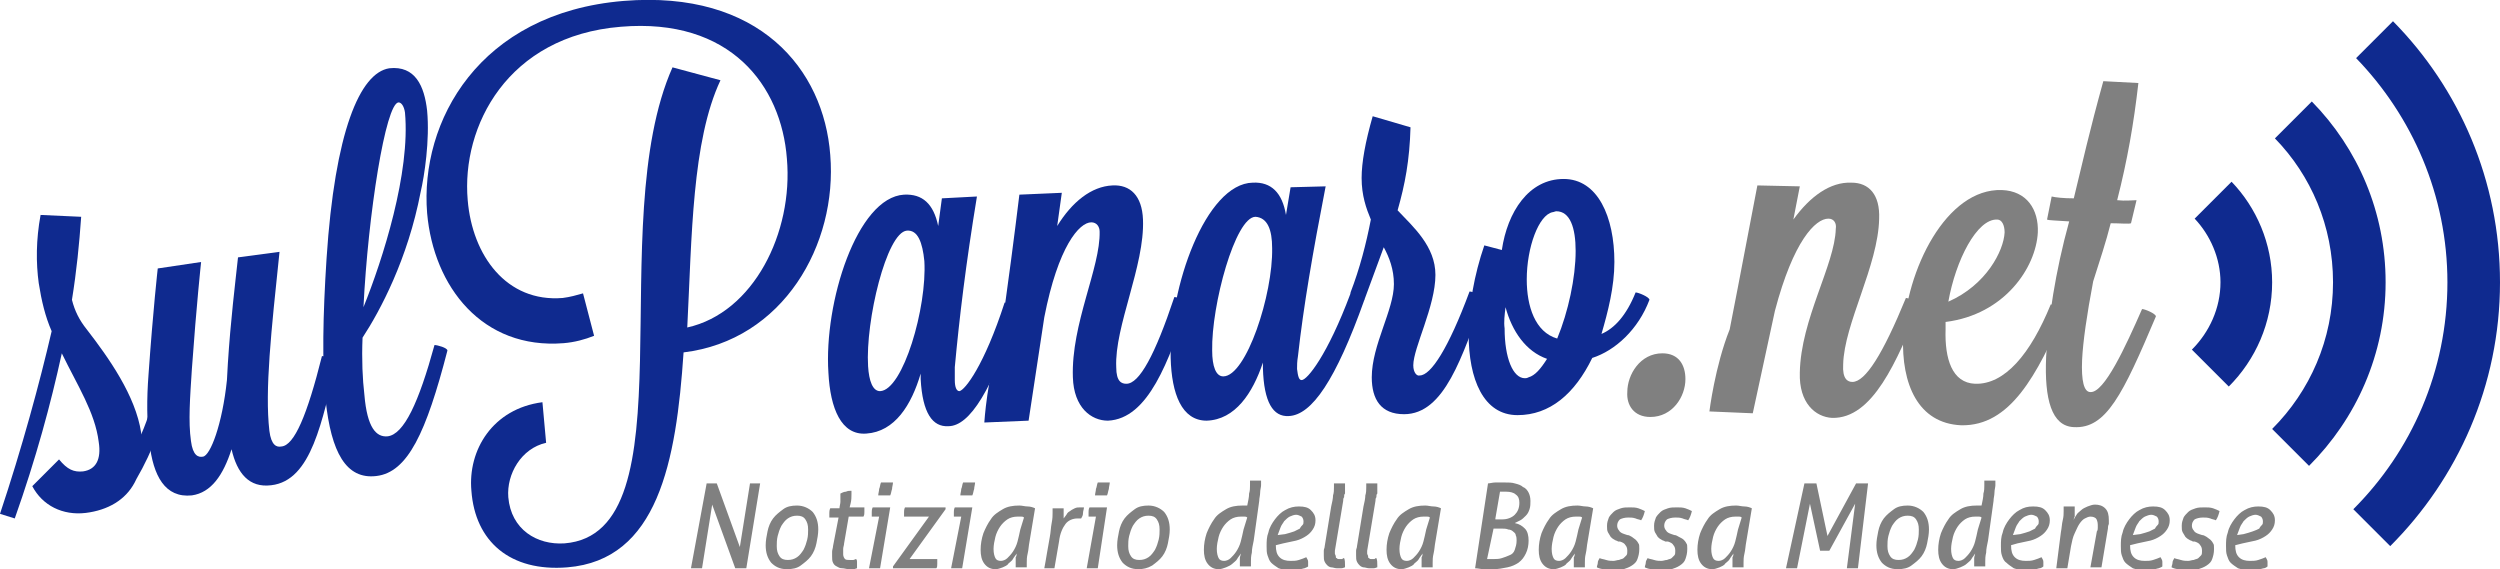
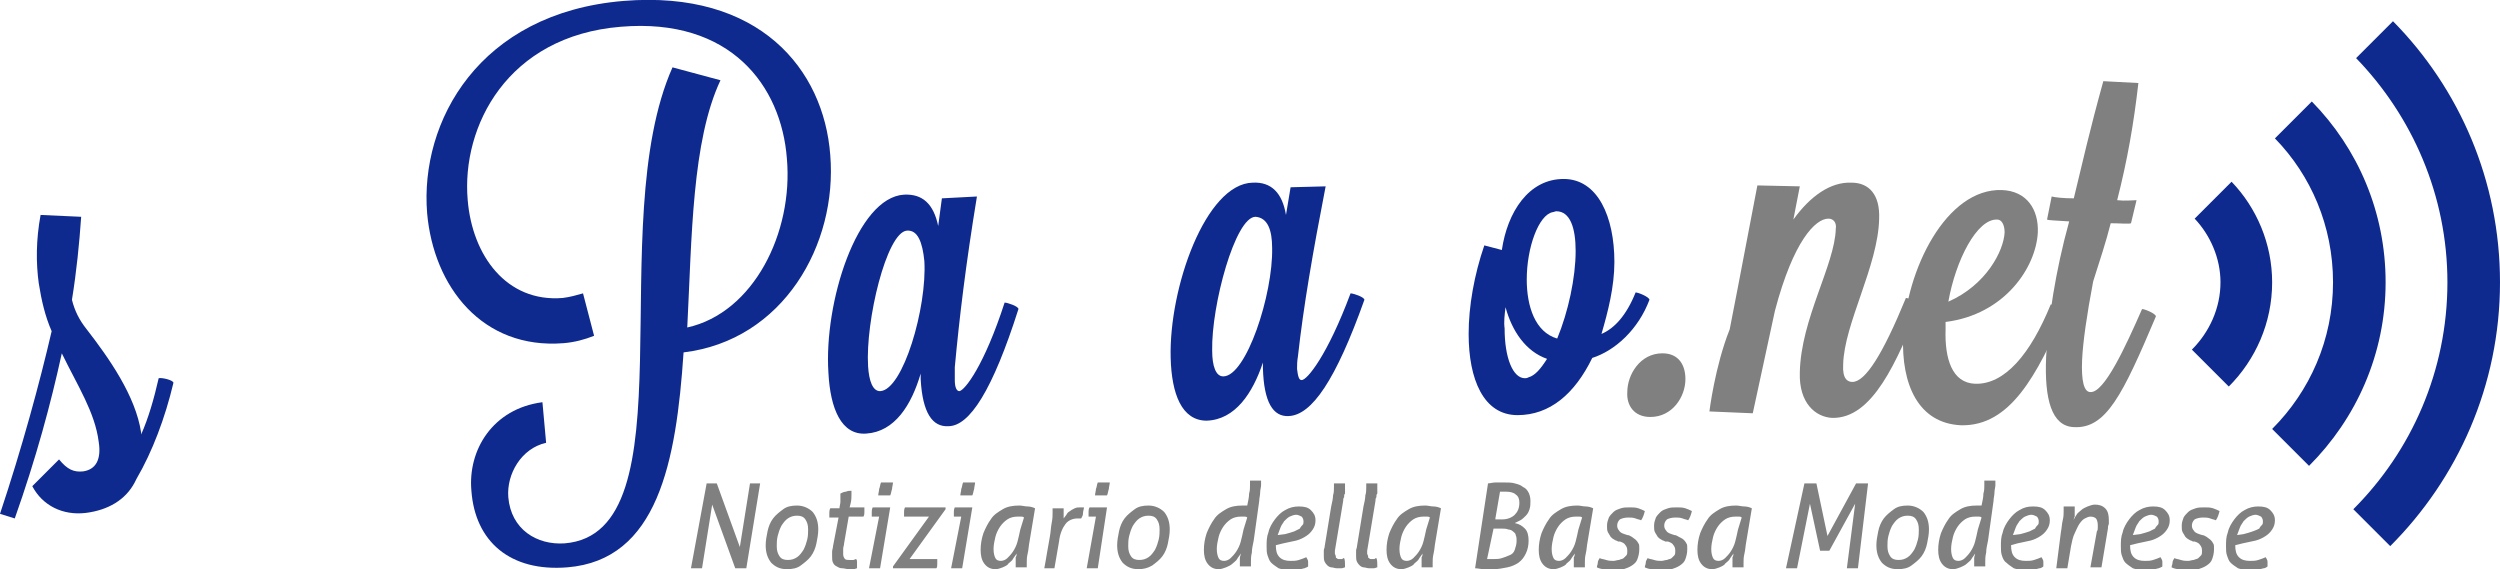
<svg xmlns="http://www.w3.org/2000/svg" xmlns:xlink="http://www.w3.org/1999/xlink" version="1.1" id="Livello_1" x="0px" y="0px" width="271px" height="61.7px" viewBox="0 0 271 61.7" style="enable-background:new 0 0 271 61.7;" xml:space="preserve">
  <style type="text/css">
	.st0{clip-path:url(#SVGID_2_);fill:#0F2A8F;}
	.st1{clip-path:url(#SVGID_2_);fill:#808080;}
</style>
  <g>
    <defs>
      <rect id="SVGID_1_" width="271" height="61.7" />
    </defs>
    <clipPath id="SVGID_2_">
      <use xlink:href="#SVGID_1_" style="overflow:visible;" />
    </clipPath>
    <path class="st0" d="M3.5,52.7c1.1,2.1,3.3,3.2,5.8,2.9c2.4-0.3,4.3-1.4,5.3-3.3l0.2-0.4c1.7-2.9,3.1-6.6,4-10.4   c0-0.3-1.3-0.6-1.6-0.5c-0.5,2.2-1.1,4.3-1.9,6.1l0-0.2c-0.6-4-3.5-8.1-5.9-11.2c-0.8-1-1.3-2-1.6-3.2c0.5-3.1,0.8-6.1,1-9   l-4.4-0.2c-0.5,2.7-0.5,5.2-0.2,7.4c0.3,1.9,0.7,3.6,1.4,5.2C4.3,41.5,2.4,48.5,0,55.7l1.6,0.5c2.3-6.5,3.9-12.4,5.1-17.9   c1.7,3.5,3.6,6.4,4,9.6c0.3,1.9-0.3,3-1.7,3.2c-1,0.1-1.7-0.2-2.6-1.3L3.5,52.7z" />
-     <path class="st0" d="M17.1,29.1c0,0-0.5,4.4-1,11.5c-0.2,2.6-0.2,5.2,0.1,7.4c0.4,3.6,1.7,6,4.6,5.7c2.1-0.3,3.4-2.2,4.3-5   c0.6,2.6,1.9,4.2,4.3,3.9c4.4-0.5,5.5-7,7.1-13.4l0-0.1c0-0.3-1.3-0.5-1.6-0.5c-1.6,6.4-3,9.7-4.4,9.8c-0.5,0.1-1.1-0.1-1.3-1.7   c-0.5-4.4,0.2-10.8,1.1-19.4l-4.5,0.6c-0.3,2.8-0.8,6.8-1.1,11.5l-0.1,1.8c-0.5,4.8-1.8,8.2-2.6,8.3c-0.5,0.1-1.1-0.1-1.3-1.7   c-0.3-2.1-0.1-4.7,0.1-7.8c0.5-7,1-11.6,1-11.6L17.1,29.1z" />
-     <path class="st0" d="M39.4,33.3c0.5-10.1,2.4-22.1,3.8-22.2c0.3,0,0.6,0.4,0.7,1.1C44.5,18.7,41.5,28.1,39.4,33.3 M48.5,38L48.5,38   c0-0.3-1.1-0.6-1.4-0.6c-1.7,6.2-3.3,9.7-5.1,9.9c-1.2,0.1-2.2-0.9-2.5-4.5c-0.2-1.7-0.3-3.8-0.2-6.2c1.9-2.9,4.9-8.5,6.3-15.8   c0.4-1.7,1-5.6,0.7-8.8c-0.3-2.7-1.3-4.9-4.1-4.6C39,7.9,36.3,14.3,35.4,28c-0.4,6.2-0.5,11.4-0.1,15.4c0.6,5.6,2.2,8.6,5.5,8.2   C44.2,51.2,46.2,46.9,48.5,38" />
    <path class="st0" d="M72.9,7.3C65.3,24.4,75,57.8,61.2,58.9c-3,0.2-5.8-1.5-6.1-5c-0.2-2.5,1.4-5.3,4.1-5.9l-0.4-4.4   c-5.4,0.7-8.1,5.2-7.7,9.6c0.4,5.5,4.2,8.8,10.4,8.3c9.8-0.8,11.8-11.4,12.6-23.3C84.9,36.9,90.8,26.5,90,16.8   C89.3,7.5,82.3-1.1,67.6,0.1c-15.7,1.3-22.1,13.1-21.3,23c0.7,8,6,14.8,14.8,14.1c1.2-0.1,2.3-0.4,3.3-0.8l-1.2-4.6   c-0.7,0.2-1.4,0.4-2.2,0.5c-6.1,0.5-9.8-4.6-10.3-10.6c-0.7-8,4.3-17.8,16.6-18.8c11.9-1,17.4,6.4,18,14.3   c0.7,8-3.6,16.7-10.8,18.3c0.5-9.8,0.5-20.2,3.6-26.8L72.9,7.3z" />
    <path class="st0" d="M95.4,42.4c-0.8,0-1.2-1.1-1.3-2.7c-0.3-4.9,2-14.5,4.2-14.7c1.2-0.1,1.7,1.3,1.9,3.3   C100.5,33.3,97.9,42.3,95.4,42.4 M110.4,33.5c0-0.3-1.2-0.7-1.5-0.7c-2.2,6.8-4.3,9.5-4.9,9.6c-0.3,0-0.5-0.4-0.5-1.2   c0-0.4,0-0.8,0-1.4c0.5-5.4,1.2-11.2,2.4-18.5l-3.8,0.2l-0.4,3c-0.5-2.4-1.7-3.5-3.7-3.4c-5.1,0.3-8.7,11.7-8.2,19.3   c0.2,3.9,1.4,6.8,4.1,6.6c3.1-0.2,4.9-3.1,5.9-6.5c0,0.2,0,0.4,0,0.6c0.2,3.7,1.3,5.2,3,5.1C105.1,46.2,107.6,42.3,110.4,33.5" />
-     <path class="st0" d="M111.5,45.6l1.7-11.2c1.5-7.7,3.8-10.3,5.1-10.3c0.6,0,0.9,0.5,0.9,1c0.1,3.9-3.1,10-2.9,15.8   c0.1,3.3,2,4.7,3.8,4.7c4.4-0.2,6.6-6.5,8.7-12.7c0-0.3-1.2-0.7-1.5-0.7c-2.1,6.3-3.8,9.4-5.2,9.4c-0.5,0-1.1-0.2-1.1-1.8   c-0.2-4.4,3.1-11,2.9-16c-0.1-2.6-1.4-3.8-3.3-3.7c-2.3,0.1-4.4,1.8-6,4.4l0.5-3.6l-4.6,0.2c-0.5,4.1-1.2,9.6-2.1,15.7   c-1.4,4.1-1.7,9-1.7,9L111.5,45.6z" />
    <path class="st0" d="M137.9,26.9c0.1,5-2.8,13.9-5.3,13.9c-0.8,0-1.2-1.1-1.2-2.8c-0.1-4.9,2.5-14.5,4.7-14.5   C137.4,23.6,137.9,24.9,137.9,26.9 M147.9,32.5c0-0.3-1.2-0.7-1.5-0.7c-2.5,6.7-4.7,9.4-5.3,9.4c-0.3,0-0.4-0.4-0.5-1.2   c0-0.4,0-0.8,0.1-1.4c0.6-5.4,1.6-11.2,3-18.4l-3.8,0.1l-0.5,3c-0.4-2.4-1.6-3.6-3.6-3.5c-5.1,0.1-9.1,11.4-8.9,19   c0.1,3.9,1.2,6.8,3.9,6.8c3.1-0.1,5-3,6.1-6.3c0,0.2,0,0.4,0,0.6c0.1,3.7,1.1,5.3,2.8,5.2C142.2,45,144.8,41.2,147.9,32.5" />
-     <path class="st0" d="M153.2,39.6c0-1.9,2.4-6.4,2.4-9.8c0-3.1-2.4-5.2-4.1-7c0.8-2.8,1.3-5.4,1.4-9l-4.1-1.2   c-0.8,2.8-1.2,5-1.2,6.7c0,1.9,0.5,3.3,1,4.5c-0.5,2.6-1.2,5.3-2.2,7.9l0,0.1c0,0.4,1.5,0.7,1.5,0.7l2.1-5.7c0.6,1.1,1.1,2.4,1.1,4   c0,2.8-2.4,6.6-2.4,10.1c0,2.4,1,4,3.5,4c4.4,0,6.3-6.3,8.6-12.5l0-0.1c0-0.3-1.2-0.7-1.5-0.7c-2.3,6.2-4.2,9.1-5.4,9.1   C153.6,40.8,153.2,40.4,153.2,39.6" />
    <path class="st0" d="M170.8,27.2c0,2.9-0.8,6.6-2,9.5c-2.4-0.7-3.3-3.5-3.3-6.4c0-3.5,1.3-7,2.8-7.3c0.1,0,0.3-0.1,0.4-0.1   C170.2,22.9,170.8,24.7,170.8,27.2 M163.2,33.3c0.7,2.6,2.2,4.8,4.5,5.6c-0.7,1.1-1.3,1.8-2,2c-0.2,0.1-0.3,0.1-0.4,0.1   c-1.3,0-2.2-2.2-2.2-5.4C163,34.9,163.1,34.1,163.2,33.3 M178.8,32.5c0-0.3-1.2-0.8-1.5-0.8c-1,2.5-2.3,3.9-3.7,4.5   c0.7-2.4,1.4-5.1,1.4-7.8c0-4.9-1.8-9-5.5-9c-3.8,0-6.1,3.6-6.7,7.7l-1.9-0.5c-1.1,3.2-1.7,6.6-1.7,9.6c0,4.9,1.6,8.8,5.3,8.8   c3.5,0,6.2-2.3,8.1-6.2C175.1,38,177.6,35.7,178.8,32.5" />
    <path class="st1" d="M178.9,45.2c2.4,0,3.8-2.2,3.8-4.1c0-1.5-0.7-2.8-2.5-2.8c-2.4,0-3.8,2.3-3.8,4.2   C176.3,43.9,177.1,45.2,178.9,45.2" />
    <path class="st1" d="M190,44.8l2.4-11.1c2-7.6,4.4-10,5.8-10c0.6,0,0.9,0.5,0.8,1.1c-0.1,3.9-3.8,9.8-3.9,15.6   c-0.1,3.3,1.7,4.8,3.5,4.9c4.4,0.1,7-6.1,9.5-12.2c0-0.3-1.2-0.8-1.5-0.8c-2.5,6.1-4.4,9.1-5.8,9.1c-0.5,0-1.1-0.3-1-1.9   c0.1-4.4,3.8-10.7,3.9-15.8c0.1-2.6-1.1-3.9-3-3.9c-2.3-0.1-4.5,1.5-6.3,4l0.7-3.6l-4.6-0.1c-0.8,4.1-1.8,9.5-3,15.6   c-1.6,4-2.2,8.9-2.2,8.9L190,44.8z" />
    <path class="st1" d="M211.2,32.7c0.8-4.5,3.1-9,5.3-8.9c0.5,0,0.8,0.6,0.8,1.4C217.2,27.2,215.3,30.9,211.2,32.7 M223.8,33.8   c0-0.3-1.2-0.8-1.5-0.8c-2.2,5.4-5,8.7-8.2,8.6c-2.5-0.1-3.3-2.7-3.2-5.9c0-0.3,0-0.5,0-0.8c6.4-0.8,9.8-5.9,10-9.7   c0.1-2.5-1.2-4.5-3.9-4.6c-6-0.2-10.4,8.6-10.7,15.9c-0.2,5.1,1.6,9.4,6.3,9.6C217.9,46.2,220.8,40.7,223.8,33.8" />
    <path class="st1" d="M228,8.8c-1.5,5.4-2.3,9-3.2,12.7c-1.1,0-2-0.1-2.4-0.2l-0.5,2.5c0.2,0.1,1.1,0.1,2.4,0.2   c-1.5,5.4-2.3,10.8-2.5,14.7c-0.2,4.6,0.6,7.5,3,7.6c3.5,0.2,5.3-3.5,8.9-12c0-0.3-1.2-0.8-1.5-0.8c-1.8,4.1-4.1,9.1-5.6,9   c-0.7,0-1-1.2-0.9-3.5c0.1-2,0.5-4.8,1.2-8.5c0.7-2.2,1.4-4.3,1.9-6.3c1,0,2,0.1,2.2,0l0.6-2.5c-0.5,0-1.2,0.1-2.1,0   c1.1-4.3,1.8-8.3,2.3-12.7L228,8.8z" />
    <path class="st1" d="M242.5,58c0.1-0.3,0.2-0.5,0.3-0.8c0.1-0.3,0.3-0.5,0.4-0.7c0.2-0.2,0.4-0.4,0.6-0.5c0.2-0.1,0.5-0.2,0.7-0.2   c0.2,0,0.4,0.1,0.6,0.2c0.1,0.1,0.2,0.3,0.2,0.5c0,0.2,0,0.3-0.1,0.4c-0.1,0.1-0.2,0.2-0.3,0.4c-0.2,0.1-0.4,0.2-0.7,0.3   c-0.3,0.1-0.6,0.2-1,0.3L242.5,58z M243.1,58.9c0.5-0.1,0.9-0.2,1.4-0.3c0.4-0.1,0.8-0.3,1.1-0.5c0.3-0.2,0.5-0.4,0.7-0.7   c0.2-0.3,0.3-0.6,0.3-1c0-0.5-0.2-0.8-0.5-1.1c-0.3-0.3-0.7-0.4-1.3-0.4c-0.5,0-1,0.1-1.5,0.4c-0.4,0.2-0.8,0.6-1.1,1   c-0.3,0.4-0.6,0.9-0.7,1.4c-0.2,0.5-0.2,1-0.2,1.5c0,0.4,0,0.7,0.1,1c0.1,0.3,0.2,0.6,0.4,0.8c0.2,0.2,0.5,0.4,0.8,0.6   c0.3,0.1,0.7,0.2,1.2,0.2c0.2,0,0.3,0,0.5,0c0.2,0,0.4-0.1,0.6-0.1c0.2,0,0.4-0.1,0.5-0.1s0.3-0.1,0.4-0.2c0-0.2,0-0.4,0-0.5   c0-0.2-0.1-0.3-0.2-0.5c-0.2,0.1-0.5,0.2-0.8,0.3c-0.3,0.1-0.6,0.1-0.9,0.1c-0.5,0-0.9-0.1-1.2-0.4c-0.3-0.3-0.4-0.7-0.4-1.3   L243.1,58.9z M237.9,58.7c0.3,0.1,0.5,0.2,0.6,0.4c0.1,0.1,0.2,0.3,0.2,0.6c0,0.2,0,0.4-0.1,0.5c-0.1,0.1-0.2,0.2-0.3,0.3   c-0.1,0.1-0.3,0.1-0.5,0.2c-0.2,0-0.4,0.1-0.6,0.1c-0.2,0-0.5,0-0.8-0.1c-0.3-0.1-0.5-0.1-0.7-0.2c-0.1,0.2-0.2,0.3-0.2,0.5   c0,0.2-0.1,0.3-0.1,0.5c0.2,0.1,0.5,0.2,0.8,0.2c0.3,0.1,0.6,0.1,1,0.1c0.4,0,0.8,0,1.1-0.1c0.3-0.1,0.6-0.2,0.9-0.4   c0.3-0.2,0.5-0.4,0.6-0.7c0.1-0.3,0.2-0.6,0.2-1.1c0-0.3,0-0.5-0.1-0.6c-0.1-0.2-0.2-0.3-0.3-0.4c-0.1-0.1-0.3-0.2-0.4-0.3   c-0.2-0.1-0.3-0.2-0.5-0.2l-0.3-0.1c-0.3-0.1-0.5-0.2-0.6-0.4c-0.1-0.1-0.2-0.3-0.2-0.5c0-0.3,0.1-0.5,0.3-0.7   c0.2-0.1,0.5-0.2,0.9-0.2c0.3,0,0.5,0,0.8,0.1c0.2,0.1,0.4,0.1,0.6,0.2c0.2-0.3,0.3-0.6,0.4-1c-0.2-0.1-0.4-0.2-0.7-0.3   c-0.3-0.1-0.6-0.1-0.9-0.1c-0.4,0-0.7,0-1,0.1c-0.3,0.1-0.6,0.2-0.8,0.4c-0.2,0.2-0.4,0.4-0.5,0.6c-0.1,0.3-0.2,0.5-0.2,0.9   c0,0.3,0,0.5,0.1,0.7c0.1,0.2,0.2,0.3,0.3,0.5c0.1,0.1,0.2,0.2,0.4,0.3c0.1,0.1,0.3,0.1,0.4,0.2L237.9,58.7z M231.2,58   c0.1-0.3,0.2-0.5,0.3-0.8c0.1-0.3,0.3-0.5,0.4-0.7c0.2-0.2,0.4-0.4,0.6-0.5c0.2-0.1,0.5-0.2,0.7-0.2c0.2,0,0.4,0.1,0.6,0.2   c0.1,0.1,0.2,0.3,0.2,0.5c0,0.2,0,0.3-0.1,0.4c-0.1,0.1-0.2,0.2-0.3,0.4c-0.2,0.1-0.4,0.2-0.6,0.3c-0.3,0.1-0.6,0.2-1,0.3L231.2,58   z M231.7,58.9c0.5-0.1,0.9-0.2,1.4-0.3c0.4-0.1,0.8-0.3,1.1-0.5c0.3-0.2,0.5-0.4,0.7-0.7c0.2-0.3,0.3-0.6,0.3-1   c0-0.5-0.2-0.8-0.5-1.1c-0.3-0.3-0.7-0.4-1.3-0.4c-0.5,0-1,0.1-1.5,0.4c-0.4,0.2-0.8,0.6-1.1,1c-0.3,0.4-0.6,0.9-0.7,1.4   c-0.2,0.5-0.2,1-0.2,1.5c0,0.4,0,0.7,0.1,1c0.1,0.3,0.2,0.6,0.4,0.8c0.2,0.2,0.5,0.4,0.8,0.6c0.3,0.1,0.7,0.2,1.2,0.2   c0.2,0,0.3,0,0.5,0c0.2,0,0.4-0.1,0.6-0.1c0.2,0,0.4-0.1,0.5-0.1c0.2-0.1,0.3-0.1,0.4-0.2c0-0.2,0-0.4,0-0.5c0-0.2-0.1-0.3-0.2-0.5   c-0.2,0.1-0.5,0.2-0.8,0.3c-0.3,0.1-0.6,0.1-0.9,0.1c-0.5,0-0.9-0.1-1.2-0.4c-0.3-0.3-0.4-0.7-0.4-1.3L231.7,58.9z M222.9,61.6   c0.1,0,0.2,0,0.3,0c0.1,0,0.2,0,0.3,0c0.1,0,0.2,0,0.3,0c0.1,0,0.2,0,0.3,0l0.4-2.4c0.1-0.5,0.2-1,0.4-1.4s0.3-0.7,0.5-1   c0.2-0.3,0.4-0.5,0.6-0.6c0.2-0.1,0.4-0.2,0.6-0.2c0.3,0,0.5,0.1,0.6,0.2c0.1,0.1,0.2,0.4,0.2,0.7c0,0.1,0,0.2,0,0.3   c0,0.1,0,0.3-0.1,0.4l-0.7,3.9c0.1,0,0.2,0,0.3,0c0.1,0,0.2,0,0.3,0c0.1,0,0.2,0,0.3,0c0.1,0,0.2,0,0.3,0l0.7-4.2   c0-0.1,0-0.3,0.1-0.5c0-0.2,0-0.3,0-0.4c0-0.6-0.1-1-0.4-1.3c-0.3-0.3-0.7-0.4-1.1-0.4c-0.3,0-0.5,0.1-0.8,0.2   c-0.2,0.1-0.5,0.2-0.7,0.4c-0.2,0.2-0.4,0.3-0.5,0.5c-0.1,0.2-0.3,0.4-0.3,0.6c0-0.1,0-0.3,0.1-0.4c0-0.1,0-0.3,0-0.5   c0-0.1,0-0.3,0-0.4c0-0.1,0-0.2,0-0.2c-0.1,0-0.2,0-0.3,0c-0.1,0-0.2,0-0.3,0c-0.1,0-0.2,0-0.3,0c-0.1,0-0.2,0-0.3,0   c0,0.1,0,0.2,0,0.2c0,0.1,0,0.2,0,0.3c0,0.3,0,0.6-0.1,1c-0.1,0.4-0.1,0.8-0.2,1.3L222.9,61.6z M218.2,58c0.1-0.3,0.2-0.5,0.3-0.8   c0.1-0.3,0.3-0.5,0.4-0.7c0.2-0.2,0.4-0.4,0.6-0.5c0.2-0.1,0.5-0.2,0.7-0.2c0.2,0,0.4,0.1,0.6,0.2c0.1,0.1,0.2,0.3,0.2,0.5   c0,0.2,0,0.3-0.1,0.4c-0.1,0.1-0.2,0.2-0.3,0.4c-0.2,0.1-0.4,0.2-0.6,0.3c-0.3,0.1-0.6,0.2-1,0.3L218.2,58z M218.7,58.9   c0.5-0.1,0.9-0.2,1.4-0.3c0.4-0.1,0.8-0.3,1.1-0.5c0.3-0.2,0.5-0.4,0.7-0.7c0.2-0.3,0.3-0.6,0.3-1c0-0.5-0.2-0.8-0.5-1.1   c-0.3-0.3-0.7-0.4-1.3-0.4s-1,0.1-1.5,0.4c-0.4,0.2-0.8,0.6-1.1,1c-0.3,0.4-0.6,0.9-0.7,1.4c-0.2,0.5-0.2,1-0.2,1.5   c0,0.4,0,0.7,0.1,1c0.1,0.3,0.2,0.6,0.5,0.8c0.2,0.2,0.5,0.4,0.8,0.6c0.3,0.1,0.7,0.2,1.2,0.2c0.2,0,0.3,0,0.5,0   c0.2,0,0.4-0.1,0.6-0.1c0.2,0,0.4-0.1,0.5-0.1s0.3-0.1,0.4-0.2c0-0.2,0-0.4,0-0.5c0-0.2-0.1-0.3-0.2-0.5c-0.2,0.1-0.5,0.2-0.8,0.3   c-0.3,0.1-0.6,0.1-0.9,0.1c-0.5,0-0.9-0.1-1.2-0.4c-0.3-0.3-0.4-0.7-0.4-1.3L218.7,58.9z M216.1,54.3c0-0.3,0.1-0.6,0.1-0.9   c0-0.3,0.1-0.6,0.1-0.8c0-0.1,0-0.3,0-0.5c-0.1,0-0.2,0-0.3,0c-0.1,0-0.2,0-0.3,0c-0.1,0-0.2,0-0.3,0c-0.1,0-0.2,0-0.3,0   c0,0.1,0,0.2,0,0.2v0.3c0,0.3,0,0.6-0.1,0.9c0,0.4-0.1,0.8-0.2,1.3c-0.1,0-0.1,0-0.2,0c-0.1,0-0.2,0-0.3,0c-0.7,0-1.3,0.1-1.8,0.4   c-0.5,0.3-1,0.6-1.3,1.1c-0.3,0.4-0.6,1-0.8,1.5c-0.2,0.6-0.3,1.2-0.3,1.8c0,0.6,0.1,1.1,0.4,1.5c0.3,0.4,0.7,0.6,1.2,0.6   c0.3,0,0.5-0.1,0.8-0.2c0.2-0.1,0.5-0.2,0.7-0.4c0.2-0.2,0.4-0.3,0.5-0.5c0.1-0.2,0.3-0.4,0.4-0.6c0,0.2-0.1,0.3-0.1,0.5   c0,0.2,0,0.3,0,0.4c0,0.1,0,0.3,0,0.3c0,0.1,0,0.2,0,0.2c0.1,0,0.2,0,0.3,0c0.1,0,0.2,0,0.3,0c0.1,0,0.2,0,0.3,0c0.1,0,0.2,0,0.3,0   c0-0.1,0-0.2,0-0.2v-0.3c0-0.3,0-0.6,0.1-1c0-0.4,0.1-0.8,0.2-1.3L216.1,54.3z M214.4,57.4c-0.1,0.5-0.2,0.9-0.3,1.3   c-0.1,0.4-0.3,0.8-0.5,1.1c-0.2,0.3-0.4,0.5-0.6,0.7c-0.2,0.2-0.5,0.3-0.7,0.3c-0.3,0-0.5-0.1-0.6-0.3c-0.1-0.2-0.2-0.5-0.2-1   c0-0.4,0.1-0.9,0.2-1.3c0.1-0.4,0.3-0.8,0.5-1.1c0.2-0.3,0.5-0.6,0.8-0.8c0.3-0.2,0.7-0.3,1.1-0.3c0.1,0,0.2,0,0.4,0   c0.1,0,0.2,0,0.3,0.1L214.4,57.4z M204.9,60.3c-0.2-0.3-0.3-0.6-0.3-1.1c0-0.3,0-0.7,0.1-1.1c0.1-0.4,0.2-0.7,0.4-1.1   c0.2-0.3,0.4-0.6,0.7-0.8c0.3-0.2,0.6-0.3,1-0.3c0.4,0,0.7,0.1,0.9,0.4c0.2,0.3,0.3,0.6,0.3,1.1c0,0.3,0,0.7-0.1,1.1   c-0.1,0.4-0.2,0.7-0.4,1.1c-0.2,0.3-0.4,0.6-0.7,0.8c-0.3,0.2-0.6,0.3-1,0.3C205.4,60.7,205.1,60.6,204.9,60.3 M207.2,61.3   c0.4-0.3,0.8-0.6,1.1-1c0.3-0.4,0.5-0.9,0.6-1.4c0.1-0.5,0.2-1,0.2-1.5c0-0.8-0.2-1.4-0.6-1.9c-0.4-0.4-1-0.7-1.7-0.7   c-0.6,0-1.1,0.1-1.5,0.4c-0.4,0.3-0.8,0.6-1.1,1c-0.3,0.4-0.5,0.9-0.6,1.4c-0.1,0.5-0.2,1-0.2,1.5c0,0.8,0.2,1.4,0.6,1.9   c0.4,0.4,0.9,0.7,1.7,0.7C206.3,61.7,206.8,61.6,207.2,61.3 M193.6,61.6c0.1,0,0.2,0,0.3,0c0.1,0,0.2,0,0.3,0c0.1,0,0.2,0,0.3,0   c0.1,0,0.2,0,0.3,0l1.4-7l1.1,5.1c0.2,0,0.3,0,0.5,0c0.1,0,0.3,0,0.5,0l2.8-5.1l-0.9,7c0.1,0,0.2,0,0.3,0c0.1,0,0.2,0,0.3,0   c0.1,0,0.2,0,0.3,0c0.1,0,0.2,0,0.3,0l1.1-9.2c-0.1,0-0.2,0-0.3,0c-0.1,0-0.2,0-0.3,0c-0.1,0-0.2,0-0.4,0c-0.1,0-0.2,0-0.3,0   l-3.1,5.7l-1.2-5.7c-0.1,0-0.2,0-0.3,0c-0.1,0-0.2,0-0.3,0c-0.1,0-0.2,0-0.4,0c-0.1,0-0.2,0-0.3,0L193.6,61.6z M189.9,55.1   c-0.2-0.1-0.5-0.2-0.8-0.2c-0.3,0-0.6-0.1-0.9-0.1c-0.7,0-1.3,0.1-1.8,0.4c-0.5,0.3-1,0.6-1.3,1.1c-0.3,0.4-0.6,1-0.8,1.5   c-0.2,0.6-0.3,1.2-0.3,1.8c0,0.6,0.1,1.1,0.4,1.5c0.3,0.4,0.7,0.6,1.2,0.6c0.3,0,0.5-0.1,0.8-0.2c0.2-0.1,0.5-0.2,0.6-0.4   c0.2-0.2,0.4-0.3,0.5-0.5c0.1-0.2,0.3-0.4,0.4-0.6c0,0.1,0,0.3-0.1,0.4c0,0.2,0,0.3,0,0.4c0,0.1,0,0.3,0,0.4c0,0.1,0,0.2,0,0.3   c0.1,0,0.2,0,0.3,0c0.1,0,0.2,0,0.3,0c0.1,0,0.2,0,0.3,0c0.1,0,0.2,0,0.3,0c0-0.1,0-0.2,0-0.2c0-0.1,0-0.2,0-0.3c0-0.3,0-0.6,0.1-1   c0.1-0.4,0.1-0.8,0.2-1.3L189.9,55.1z M188.4,57.4c-0.1,0.5-0.2,0.9-0.3,1.3c-0.1,0.4-0.3,0.8-0.5,1.1c-0.2,0.3-0.4,0.5-0.6,0.7   c-0.2,0.2-0.5,0.3-0.7,0.3c-0.3,0-0.5-0.1-0.6-0.3c-0.1-0.2-0.2-0.5-0.2-1c0-0.4,0.1-0.9,0.2-1.3c0.1-0.4,0.3-0.8,0.5-1.1   c0.2-0.3,0.5-0.6,0.8-0.8c0.3-0.2,0.7-0.3,1.1-0.3c0.1,0,0.2,0,0.4,0c0.1,0,0.2,0,0.3,0.1L188.4,57.4z M180.8,58.7   c0.3,0.1,0.5,0.2,0.6,0.4c0.1,0.1,0.2,0.3,0.2,0.6c0,0.2,0,0.4-0.1,0.5c-0.1,0.1-0.2,0.2-0.3,0.3c-0.1,0.1-0.3,0.1-0.5,0.2   c-0.2,0-0.4,0.1-0.6,0.1c-0.2,0-0.5,0-0.8-0.1c-0.3-0.1-0.5-0.1-0.7-0.2c-0.1,0.2-0.2,0.3-0.2,0.5c0,0.2-0.1,0.3-0.1,0.5   c0.2,0.1,0.5,0.2,0.8,0.2c0.3,0.1,0.6,0.1,1,0.1c0.4,0,0.8,0,1.1-0.1c0.3-0.1,0.6-0.2,0.9-0.4c0.3-0.2,0.5-0.4,0.6-0.7   c0.1-0.3,0.2-0.6,0.2-1.1c0-0.3,0-0.5-0.1-0.6c-0.1-0.2-0.2-0.3-0.3-0.4c-0.1-0.1-0.3-0.2-0.5-0.3c-0.2-0.1-0.3-0.2-0.5-0.2   l-0.3-0.1c-0.3-0.1-0.5-0.2-0.6-0.4c-0.1-0.1-0.2-0.3-0.2-0.5c0-0.3,0.1-0.5,0.3-0.7c0.2-0.1,0.5-0.2,0.9-0.2c0.3,0,0.5,0,0.8,0.1   c0.2,0.1,0.4,0.1,0.6,0.2c0.2-0.3,0.3-0.6,0.4-1c-0.2-0.1-0.4-0.2-0.7-0.3c-0.3-0.1-0.6-0.1-0.9-0.1c-0.4,0-0.7,0-1,0.1   c-0.3,0.1-0.6,0.2-0.8,0.4c-0.2,0.2-0.4,0.4-0.5,0.6c-0.1,0.3-0.2,0.5-0.2,0.9c0,0.3,0,0.5,0.1,0.7c0.1,0.2,0.2,0.3,0.3,0.5   c0.1,0.1,0.2,0.2,0.4,0.3c0.1,0.1,0.3,0.1,0.4,0.2L180.8,58.7z M175.6,58.7c0.3,0.1,0.5,0.2,0.6,0.4c0.1,0.1,0.2,0.3,0.2,0.6   c0,0.2,0,0.4-0.1,0.5c-0.1,0.1-0.2,0.2-0.3,0.3c-0.1,0.1-0.3,0.1-0.5,0.2c-0.2,0-0.4,0.1-0.6,0.1c-0.2,0-0.5,0-0.8-0.1   c-0.3-0.1-0.5-0.1-0.7-0.2c-0.1,0.2-0.2,0.3-0.2,0.5c0,0.2-0.1,0.3-0.1,0.5c0.2,0.1,0.5,0.2,0.8,0.2c0.3,0.1,0.6,0.1,1,0.1   c0.4,0,0.8,0,1.1-0.1c0.3-0.1,0.6-0.2,0.9-0.4c0.3-0.2,0.5-0.4,0.6-0.7c0.1-0.3,0.2-0.6,0.2-1.1c0-0.3,0-0.5-0.1-0.6   c-0.1-0.2-0.2-0.3-0.3-0.4c-0.1-0.1-0.3-0.2-0.4-0.3c-0.2-0.1-0.3-0.2-0.5-0.2l-0.3-0.1c-0.3-0.1-0.5-0.2-0.6-0.4   c-0.1-0.1-0.2-0.3-0.2-0.5c0-0.3,0.1-0.5,0.3-0.7c0.2-0.1,0.5-0.2,0.9-0.2c0.3,0,0.5,0,0.8,0.1c0.2,0.1,0.4,0.1,0.6,0.2   c0.2-0.3,0.3-0.6,0.4-1c-0.2-0.1-0.4-0.2-0.7-0.3c-0.3-0.1-0.6-0.1-0.9-0.1c-0.4,0-0.7,0-1,0.1c-0.3,0.1-0.6,0.2-0.8,0.4   c-0.2,0.2-0.4,0.4-0.5,0.6c-0.1,0.3-0.2,0.5-0.2,0.9c0,0.3,0,0.5,0.1,0.7c0.1,0.2,0.2,0.3,0.3,0.5c0.1,0.1,0.2,0.2,0.4,0.3   c0.1,0.1,0.3,0.1,0.4,0.2L175.6,58.7z M172.7,55.1c-0.2-0.1-0.5-0.2-0.8-0.2c-0.3,0-0.6-0.1-0.9-0.1c-0.7,0-1.3,0.1-1.8,0.4   c-0.5,0.3-1,0.6-1.3,1.1c-0.3,0.4-0.6,1-0.8,1.5c-0.2,0.6-0.3,1.2-0.3,1.8c0,0.6,0.1,1.1,0.4,1.5c0.3,0.4,0.7,0.6,1.2,0.6   c0.3,0,0.5-0.1,0.8-0.2c0.2-0.1,0.5-0.2,0.6-0.4c0.2-0.2,0.4-0.3,0.5-0.5c0.1-0.2,0.3-0.4,0.4-0.6c0,0.1,0,0.3-0.1,0.4   c0,0.2,0,0.3,0,0.4c0,0.1,0,0.3,0,0.4c0,0.1,0,0.2,0,0.3c0.1,0,0.2,0,0.3,0c0.1,0,0.2,0,0.3,0c0.1,0,0.2,0,0.3,0c0.1,0,0.2,0,0.3,0   c0-0.1,0-0.2,0-0.2c0-0.1,0-0.2,0-0.3c0-0.3,0-0.6,0.1-1c0.1-0.4,0.1-0.8,0.2-1.3L172.7,55.1z M171.1,57.4   c-0.1,0.5-0.2,0.9-0.3,1.3c-0.1,0.4-0.3,0.8-0.5,1.1c-0.2,0.3-0.4,0.5-0.6,0.7c-0.2,0.2-0.5,0.3-0.7,0.3c-0.3,0-0.5-0.1-0.6-0.3   c-0.1-0.2-0.2-0.5-0.2-1c0-0.4,0.1-0.9,0.2-1.3c0.1-0.4,0.3-0.8,0.5-1.1c0.2-0.3,0.5-0.6,0.8-0.8c0.3-0.2,0.7-0.3,1.1-0.3   c0.1,0,0.2,0,0.4,0c0.1,0,0.2,0,0.3,0.1L171.1,57.4z M162.1,56.2l0.5-2.9c0.1,0,0.2,0,0.3,0c0.1,0,0.3,0,0.4,0c0.4,0,0.8,0.1,1,0.3   c0.3,0.2,0.4,0.5,0.4,0.9c0,0.6-0.2,1-0.5,1.3c-0.3,0.3-0.8,0.5-1.3,0.5H162.1z M161.9,57.3h0.9c0.2,0,0.5,0,0.7,0.1   c0.2,0,0.4,0.1,0.5,0.2c0.1,0.1,0.3,0.2,0.3,0.4c0.1,0.2,0.1,0.4,0.1,0.6c0,0.4-0.1,0.7-0.2,1c-0.1,0.3-0.3,0.5-0.6,0.6   c-0.2,0.1-0.5,0.2-0.8,0.3c-0.3,0.1-0.6,0.1-0.8,0.1c-0.2,0-0.3,0-0.4,0c-0.1,0-0.3,0-0.4,0L161.9,57.3z M159.9,61.6   c0.3,0,0.6,0.1,1,0.1c0.3,0,0.7,0,1,0c0.5,0,1-0.1,1.5-0.2c0.5-0.1,0.9-0.3,1.2-0.5c0.4-0.3,0.6-0.6,0.8-1c0.2-0.4,0.3-0.9,0.3-1.4   c0-0.5-0.1-1-0.4-1.3c-0.3-0.3-0.6-0.5-1.1-0.6c0.2-0.1,0.4-0.2,0.6-0.3c0.2-0.1,0.4-0.3,0.6-0.5c0.2-0.2,0.3-0.4,0.4-0.7   c0.1-0.3,0.1-0.6,0.1-0.9c0-0.4-0.1-0.7-0.2-0.9c-0.1-0.2-0.3-0.5-0.6-0.6c-0.2-0.2-0.5-0.3-0.9-0.4c-0.3-0.1-0.7-0.1-1.1-0.1   c-0.3,0-0.6,0-1,0c-0.3,0-0.6,0.1-0.8,0.1L159.9,61.6z M156.2,55.1c-0.2-0.1-0.5-0.2-0.8-0.2c-0.3,0-0.6-0.1-0.9-0.1   c-0.7,0-1.3,0.1-1.8,0.4c-0.5,0.3-1,0.6-1.3,1.1c-0.3,0.4-0.6,1-0.8,1.5c-0.2,0.6-0.3,1.2-0.3,1.8c0,0.6,0.1,1.1,0.4,1.5   c0.3,0.4,0.7,0.6,1.2,0.6c0.3,0,0.5-0.1,0.8-0.2c0.2-0.1,0.5-0.2,0.6-0.4c0.2-0.2,0.4-0.3,0.5-0.5c0.1-0.2,0.3-0.4,0.4-0.6   c0,0.1,0,0.3-0.1,0.4c0,0.2,0,0.3,0,0.4c0,0.1,0,0.3,0,0.4c0,0.1,0,0.2,0,0.3c0.1,0,0.2,0,0.3,0c0.1,0,0.2,0,0.3,0   c0.1,0,0.2,0,0.3,0c0.1,0,0.2,0,0.3,0c0-0.1,0-0.2,0-0.2c0-0.1,0-0.2,0-0.3c0-0.3,0-0.6,0.1-1c0.1-0.4,0.1-0.8,0.2-1.3L156.2,55.1z    M154.6,57.4c-0.1,0.5-0.2,0.9-0.3,1.3c-0.1,0.4-0.3,0.8-0.5,1.1c-0.2,0.3-0.4,0.5-0.6,0.7c-0.2,0.2-0.5,0.3-0.7,0.3   c-0.3,0-0.5-0.1-0.6-0.3c-0.1-0.2-0.2-0.5-0.2-1c0-0.4,0.1-0.9,0.2-1.3c0.1-0.4,0.3-0.8,0.5-1.1c0.2-0.3,0.5-0.6,0.8-0.8   c0.3-0.2,0.7-0.3,1.1-0.3c0.1,0,0.2,0,0.4,0c0.1,0,0.2,0,0.3,0.1L154.6,57.4z M147.1,59.2c0,0.2-0.1,0.3-0.1,0.5c0,0.2,0,0.4,0,0.5   c0,0.3,0,0.5,0.1,0.7c0.1,0.2,0.2,0.3,0.3,0.4c0.1,0.1,0.3,0.2,0.4,0.2c0.2,0,0.4,0.1,0.6,0.1c0.2,0,0.3,0,0.5,0   c0.2,0,0.3-0.1,0.4-0.1c0,0,0-0.1,0-0.1c0,0,0-0.1,0-0.1c0-0.3,0-0.6-0.1-0.8c-0.1,0-0.1,0-0.2,0.1c-0.1,0-0.2,0-0.2,0   c-0.1,0-0.1,0-0.2,0c-0.1,0-0.1,0-0.2-0.1c-0.1,0-0.1-0.1-0.1-0.2c0-0.1-0.1-0.2-0.1-0.3c0-0.1,0-0.2,0-0.3l0.9-5.4   c0-0.1,0-0.3,0.1-0.4c0-0.2,0-0.3,0.1-0.4c0-0.1,0-0.3,0-0.4c0-0.1,0-0.2,0-0.3v-0.2c0-0.1,0-0.2,0-0.2c-0.1,0-0.2,0-0.3,0   c-0.1,0-0.2,0-0.3,0c-0.1,0-0.2,0-0.3,0c-0.1,0-0.2,0-0.3,0c0,0.1,0,0.2,0,0.2v0.2c0,0.3,0,0.6-0.1,0.9c0,0.3-0.1,0.8-0.2,1.2   L147.1,59.2z M143.6,59.2c0,0.2-0.1,0.3-0.1,0.5c0,0.2,0,0.4,0,0.5c0,0.3,0,0.5,0.1,0.7c0.1,0.2,0.2,0.3,0.3,0.4   c0.1,0.1,0.3,0.2,0.4,0.2c0.2,0,0.4,0.1,0.6,0.1c0.2,0,0.3,0,0.5,0c0.2,0,0.3-0.1,0.4-0.1c0,0,0-0.1,0-0.1c0,0,0-0.1,0-0.1   c0-0.3,0-0.6-0.1-0.8c-0.1,0-0.1,0-0.2,0.1c-0.1,0-0.2,0-0.2,0c-0.1,0-0.1,0-0.2,0c-0.1,0-0.1,0-0.2-0.1c-0.1,0-0.1-0.1-0.1-0.2   c0-0.1-0.1-0.2-0.1-0.3c0-0.1,0-0.2,0-0.3l0.9-5.4c0-0.1,0-0.3,0.1-0.4c0-0.2,0-0.3,0.1-0.4c0-0.1,0-0.3,0-0.4c0-0.1,0-0.2,0-0.3   v-0.2c0-0.1,0-0.2,0-0.2c-0.1,0-0.2,0-0.3,0c-0.1,0-0.2,0-0.3,0c-0.1,0-0.2,0-0.3,0c-0.1,0-0.2,0-0.3,0c0,0.1,0,0.2,0,0.2v0.2   c0,0.3,0,0.6-0.1,0.9c0,0.3-0.1,0.8-0.2,1.2L143.6,59.2z M138.5,58c0.1-0.3,0.2-0.5,0.3-0.8c0.1-0.3,0.3-0.5,0.4-0.7   c0.2-0.2,0.4-0.4,0.6-0.5c0.2-0.1,0.5-0.2,0.7-0.2c0.2,0,0.4,0.1,0.6,0.2c0.1,0.1,0.2,0.3,0.2,0.5c0,0.2,0,0.3-0.1,0.4   c-0.1,0.1-0.2,0.2-0.3,0.4c-0.2,0.1-0.4,0.2-0.6,0.3c-0.3,0.1-0.6,0.2-1,0.3L138.5,58z M139.1,58.9c0.5-0.1,0.9-0.2,1.4-0.3   c0.4-0.1,0.8-0.3,1.1-0.5c0.3-0.2,0.5-0.4,0.7-0.7c0.2-0.3,0.3-0.6,0.3-1c0-0.5-0.2-0.8-0.5-1.1c-0.3-0.3-0.7-0.4-1.3-0.4   c-0.5,0-1,0.1-1.5,0.4c-0.4,0.2-0.8,0.6-1.1,1c-0.3,0.4-0.6,0.9-0.7,1.4c-0.2,0.5-0.2,1-0.2,1.5c0,0.4,0,0.7,0.1,1   c0.1,0.3,0.2,0.6,0.4,0.8c0.2,0.2,0.5,0.4,0.8,0.6c0.3,0.1,0.7,0.2,1.2,0.2c0.2,0,0.3,0,0.5,0c0.2,0,0.4-0.1,0.6-0.1   c0.2,0,0.4-0.1,0.5-0.1c0.2-0.1,0.3-0.1,0.4-0.2c0-0.2,0-0.4,0-0.5c0-0.2-0.1-0.3-0.2-0.5c-0.2,0.1-0.5,0.2-0.8,0.3   c-0.3,0.1-0.6,0.1-0.9,0.1c-0.5,0-0.9-0.1-1.2-0.4c-0.3-0.3-0.4-0.7-0.4-1.3L139.1,58.9z M136.5,54.3c0-0.3,0.1-0.6,0.1-0.9   c0-0.3,0.1-0.6,0.1-0.8c0-0.1,0-0.3,0-0.5c-0.1,0-0.2,0-0.3,0c-0.1,0-0.2,0-0.3,0c-0.1,0-0.2,0-0.3,0c-0.1,0-0.2,0-0.3,0   c0,0.1,0,0.2,0,0.2v0.3c0,0.3,0,0.6-0.1,0.9c0,0.4-0.1,0.8-0.2,1.3c-0.1,0-0.1,0-0.2,0c-0.1,0-0.2,0-0.3,0c-0.7,0-1.3,0.1-1.8,0.4   c-0.5,0.3-1,0.6-1.3,1.1c-0.3,0.4-0.6,1-0.8,1.5c-0.2,0.6-0.3,1.2-0.3,1.8c0,0.6,0.1,1.1,0.4,1.5c0.3,0.4,0.7,0.6,1.2,0.6   c0.3,0,0.5-0.1,0.8-0.2c0.2-0.1,0.5-0.2,0.7-0.4c0.2-0.2,0.4-0.3,0.5-0.5c0.1-0.2,0.3-0.4,0.4-0.6c0,0.2-0.1,0.3-0.1,0.5   c0,0.2,0,0.3,0,0.4c0,0.1,0,0.3,0,0.3c0,0.1,0,0.2,0,0.2c0.1,0,0.2,0,0.3,0c0.1,0,0.2,0,0.3,0c0.1,0,0.2,0,0.3,0c0.1,0,0.2,0,0.3,0   c0-0.1,0-0.2,0-0.2v-0.3c0-0.3,0-0.6,0.1-1c0-0.4,0.1-0.8,0.2-1.3L136.5,54.3z M134.8,57.4c-0.1,0.5-0.2,0.9-0.3,1.3   c-0.1,0.4-0.3,0.8-0.5,1.1c-0.2,0.3-0.4,0.5-0.6,0.7c-0.2,0.2-0.5,0.3-0.7,0.3c-0.3,0-0.5-0.1-0.6-0.3c-0.1-0.2-0.2-0.5-0.2-1   c0-0.4,0.1-0.9,0.2-1.3c0.1-0.4,0.3-0.8,0.5-1.1c0.2-0.3,0.5-0.6,0.8-0.8c0.3-0.2,0.7-0.3,1.1-0.3c0.1,0,0.2,0,0.4,0   c0.1,0,0.2,0,0.3,0.1L134.8,57.4z M122.6,60.3c-0.2-0.3-0.3-0.6-0.3-1.1c0-0.3,0-0.7,0.1-1.1c0.1-0.4,0.2-0.7,0.4-1.1   c0.2-0.3,0.4-0.6,0.7-0.8c0.3-0.2,0.6-0.3,1-0.3c0.4,0,0.7,0.1,0.9,0.4c0.2,0.3,0.3,0.6,0.3,1.1c0,0.3,0,0.7-0.1,1.1   c-0.1,0.4-0.2,0.7-0.4,1.1c-0.2,0.3-0.4,0.6-0.7,0.8c-0.3,0.2-0.6,0.3-1,0.3C123.1,60.7,122.8,60.6,122.6,60.3 M124.9,61.3   c0.4-0.3,0.8-0.6,1.1-1c0.3-0.4,0.5-0.9,0.6-1.4c0.1-0.5,0.2-1,0.2-1.5c0-0.8-0.2-1.4-0.6-1.9c-0.4-0.4-1-0.7-1.7-0.7   c-0.6,0-1.1,0.1-1.5,0.4c-0.4,0.3-0.8,0.6-1.1,1c-0.3,0.4-0.5,0.9-0.6,1.4c-0.1,0.5-0.2,1-0.2,1.5c0,0.8,0.2,1.4,0.6,1.9   c0.4,0.4,0.9,0.7,1.7,0.7C123.9,61.7,124.4,61.6,124.9,61.3 M119,53.7c0.1,0,0.2,0,0.3,0c0.1,0,0.2,0,0.3,0c0.1,0,0.3,0,0.4,0   c0.1-0.2,0.1-0.4,0.2-0.7c0-0.2,0.1-0.5,0.1-0.7c-0.1,0-0.2,0-0.3,0c-0.1,0-0.2,0-0.3,0c-0.1,0-0.2,0-0.3,0c-0.1,0-0.3,0-0.4,0   c-0.1,0.2-0.1,0.5-0.2,0.7c0,0.2-0.1,0.5-0.1,0.7C118.8,53.7,118.9,53.7,119,53.7 M117.8,61.6c0.1,0,0.2,0,0.3,0c0.1,0,0.2,0,0.3,0   c0.1,0,0.2,0,0.3,0c0.1,0,0.2,0,0.3,0L120,55h-1.9c-0.1,0.2-0.1,0.4-0.1,0.5c0,0.2,0,0.3,0,0.5h0.8L117.8,61.6z M113.5,61.6h0.3   c0.2,0,0.3,0,0.5,0l0.5-2.9c0.1-0.9,0.4-1.5,0.7-1.9c0.3-0.4,0.8-0.6,1.3-0.6c0.1,0,0.1,0,0.2,0c0.1,0,0.1,0,0.2,0   c0.1-0.2,0.2-0.3,0.2-0.6c0-0.2,0.1-0.4,0.1-0.6c0,0-0.1,0-0.2,0c-0.1,0-0.1,0-0.2,0c-0.2,0-0.4,0-0.6,0.1   c-0.2,0.1-0.4,0.2-0.5,0.3c-0.2,0.1-0.3,0.2-0.4,0.4c-0.1,0.1-0.2,0.3-0.3,0.4c0-0.2,0-0.4,0-0.6c0-0.1,0-0.3,0-0.3   c0-0.1,0-0.2,0-0.2c-0.1,0-0.2,0-0.3,0c-0.1,0-0.2,0-0.3,0c-0.1,0-0.2,0-0.3,0c-0.1,0-0.2,0-0.3,0c0,0.1,0,0.2,0,0.2   c0,0.1,0,0.2,0,0.3c0,0.3,0,0.6-0.1,1.1c-0.1,0.5-0.1,1-0.2,1.5c-0.1,0.6-0.2,1.1-0.3,1.7c-0.1,0.6-0.2,1.2-0.3,1.7L113.5,61.6z    M112.2,55.1c-0.2-0.1-0.5-0.2-0.8-0.2c-0.3,0-0.6-0.1-0.9-0.1c-0.7,0-1.3,0.1-1.8,0.4c-0.5,0.3-1,0.6-1.3,1.1   c-0.3,0.4-0.6,1-0.8,1.5c-0.2,0.6-0.3,1.2-0.3,1.8c0,0.6,0.1,1.1,0.4,1.5c0.3,0.4,0.7,0.6,1.2,0.6c0.3,0,0.5-0.1,0.8-0.2   c0.2-0.1,0.5-0.2,0.6-0.4c0.2-0.2,0.4-0.3,0.5-0.5c0.1-0.2,0.3-0.4,0.4-0.6c0,0.1,0,0.3-0.1,0.4c0,0.2,0,0.3,0,0.4   c0,0.1,0,0.3,0,0.4c0,0.1,0,0.2,0,0.3c0.1,0,0.2,0,0.3,0c0.1,0,0.2,0,0.3,0c0.1,0,0.2,0,0.3,0c0.1,0,0.2,0,0.3,0c0-0.1,0-0.2,0-0.2   c0-0.1,0-0.2,0-0.3c0-0.3,0-0.6,0.1-1c0.1-0.4,0.1-0.8,0.2-1.3L112.2,55.1z M110.6,57.4c-0.1,0.5-0.2,0.9-0.3,1.3   c-0.1,0.4-0.3,0.8-0.5,1.1c-0.2,0.3-0.4,0.5-0.6,0.7c-0.2,0.2-0.5,0.3-0.7,0.3c-0.3,0-0.5-0.1-0.6-0.3c-0.1-0.2-0.2-0.5-0.2-1   c0-0.4,0.1-0.9,0.2-1.3c0.1-0.4,0.3-0.8,0.5-1.1c0.2-0.3,0.5-0.6,0.8-0.8c0.3-0.2,0.7-0.3,1.1-0.3c0.1,0,0.2,0,0.4,0   c0.1,0,0.2,0,0.3,0.1L110.6,57.4z M104.4,53.7c0.1,0,0.2,0,0.3,0c0.1,0,0.2,0,0.3,0c0.1,0,0.2,0,0.4,0c0.1-0.2,0.1-0.4,0.2-0.7   c0-0.2,0.1-0.5,0.1-0.7c-0.1,0-0.2,0-0.3,0c-0.1,0-0.2,0-0.3,0c-0.1,0-0.2,0-0.3,0c-0.1,0-0.3,0-0.4,0c-0.1,0.2-0.1,0.5-0.2,0.7   c0,0.2-0.1,0.5-0.1,0.7C104.2,53.7,104.3,53.7,104.4,53.7 M103.1,61.6c0.1,0,0.2,0,0.3,0c0.1,0,0.2,0,0.3,0c0.1,0,0.2,0,0.3,0   c0.1,0,0.2,0,0.3,0l1.1-6.6h-1.9c-0.1,0.2-0.1,0.4-0.1,0.5c0,0.2,0,0.3,0,0.5h0.8L103.1,61.6z M96.8,61.6h4.7   c0.1-0.1,0.1-0.3,0.1-0.5c0-0.2,0-0.3,0-0.5h-3l3.9-5.4l0-0.2h-4.4c-0.1,0.2-0.1,0.4-0.1,0.5c0,0.2,0,0.3,0,0.5h2.7l-3.9,5.4   L96.8,61.6z M95.5,53.7c0.1,0,0.2,0,0.3,0c0.1,0,0.2,0,0.3,0c0.1,0,0.3,0,0.4,0c0.1-0.2,0.1-0.4,0.2-0.7c0-0.2,0.1-0.5,0.1-0.7   c-0.1,0-0.2,0-0.3,0c-0.1,0-0.2,0-0.3,0c-0.1,0-0.2,0-0.3,0c-0.1,0-0.3,0-0.4,0c-0.1,0.2-0.1,0.5-0.2,0.7c0,0.2-0.1,0.5-0.1,0.7   C95.2,53.7,95.3,53.7,95.5,53.7 M94.2,61.6c0.1,0,0.2,0,0.3,0c0.1,0,0.2,0,0.3,0c0.1,0,0.2,0,0.3,0c0.1,0,0.2,0,0.3,0l1.1-6.6h-1.9   c-0.1,0.2-0.1,0.4-0.1,0.5c0,0.2,0,0.3,0,0.5h0.8L94.2,61.6z M90.3,59.2c0,0.2-0.1,0.4-0.1,0.6c0,0.2,0,0.4,0,0.5   c0,0.3,0,0.5,0.1,0.7c0.1,0.2,0.2,0.3,0.4,0.4c0.2,0.1,0.3,0.2,0.6,0.2c0.2,0,0.5,0.1,0.7,0.1c0.2,0,0.4,0,0.5,0   c0.2,0,0.3-0.1,0.4-0.1c0-0.1,0-0.1,0-0.2v-0.2c0-0.1,0-0.2,0-0.3c0-0.1,0-0.2-0.1-0.3c-0.1,0-0.2,0.1-0.3,0.1c-0.1,0-0.2,0-0.4,0   c-0.2,0-0.4,0-0.5-0.1c-0.1-0.1-0.2-0.3-0.2-0.5c0-0.2,0-0.4,0-0.6c0-0.2,0.1-0.4,0.1-0.6L92,56h1.6c0.1-0.2,0.1-0.3,0.1-0.5   c0-0.2,0-0.3,0-0.5h-1.6l0.1-0.4c0.1-0.4,0.1-0.7,0.1-1c0-0.1,0-0.2,0-0.2c0-0.1,0-0.2,0-0.2c-0.2,0-0.4,0-0.6,0.1   c-0.2,0-0.4,0.1-0.6,0.2v0.2c0,0.2,0,0.5,0,0.7c0,0.2-0.1,0.5-0.1,0.7h-1c-0.1,0.2-0.1,0.4-0.1,0.5c0,0.2,0,0.3,0,0.5h1L90.3,59.2z    M84.5,60.3c-0.2-0.3-0.3-0.6-0.3-1.1c0-0.3,0-0.7,0.1-1.1c0.1-0.4,0.2-0.7,0.4-1.1c0.2-0.3,0.4-0.6,0.7-0.8c0.3-0.2,0.6-0.3,1-0.3   c0.4,0,0.7,0.1,0.9,0.4c0.2,0.3,0.3,0.6,0.3,1.1c0,0.3,0,0.7-0.1,1.1c-0.1,0.4-0.2,0.7-0.4,1.1c-0.2,0.3-0.4,0.6-0.7,0.8   c-0.3,0.2-0.6,0.3-1,0.3C85,60.7,84.7,60.6,84.5,60.3 M86.8,61.3c0.4-0.3,0.8-0.6,1.1-1c0.3-0.4,0.5-0.9,0.6-1.4   c0.1-0.5,0.2-1,0.2-1.5c0-0.8-0.2-1.4-0.6-1.9c-0.4-0.4-1-0.7-1.7-0.7c-0.6,0-1.1,0.1-1.5,0.4c-0.4,0.3-0.8,0.6-1.1,1   c-0.3,0.4-0.5,0.9-0.6,1.4c-0.1,0.5-0.2,1-0.2,1.5c0,0.8,0.2,1.4,0.6,1.9c0.4,0.4,0.9,0.7,1.7,0.7C85.9,61.7,86.4,61.6,86.8,61.3    M74.9,61.6l0.4,0h0.3c0.2,0,0.3,0,0.5,0l1.1-6.9l2.5,6.9c0.1,0,0.2,0,0.3,0c0.1,0,0.2,0,0.3,0c0.1,0,0.2,0,0.3,0   c0.1,0,0.2,0,0.3,0l1.5-9.2l-0.4,0h-0.3c-0.1,0-0.2,0-0.2,0c-0.1,0-0.2,0-0.2,0l-1.1,6.9l-2.5-6.9c-0.2,0-0.3,0-0.5,0   c-0.1,0-0.2,0-0.3,0c-0.1,0-0.2,0-0.3,0L74.9,61.6z" />
    <path class="st0" d="M246.3,30.6c0-4.2-1.7-8.1-4.4-10.9l-4,4c1.7,1.8,2.8,4.3,2.8,6.9c0,2.8-1.2,5.4-3.1,7.3l4,4   C244.5,39,246.3,35,246.3,30.6" />
    <path class="st0" d="M258.6,30.6c0-7.6-3-14.5-8-19.6l-4,4c3.9,4,6.3,9.5,6.3,15.6c0,6.2-2.5,11.8-6.6,15.9l4,4   C255.4,45.4,258.6,38.4,258.6,30.6" />
    <path class="st0" d="M259.4,2.3l-4,4c6.1,6.3,9.9,14.9,9.9,24.3c0,9.6-3.9,18.3-10.2,24.6l4,4c7.3-7.3,11.9-17.4,11.9-28.6   C271,19.6,266.6,9.6,259.4,2.3" />
  </g>
</svg>